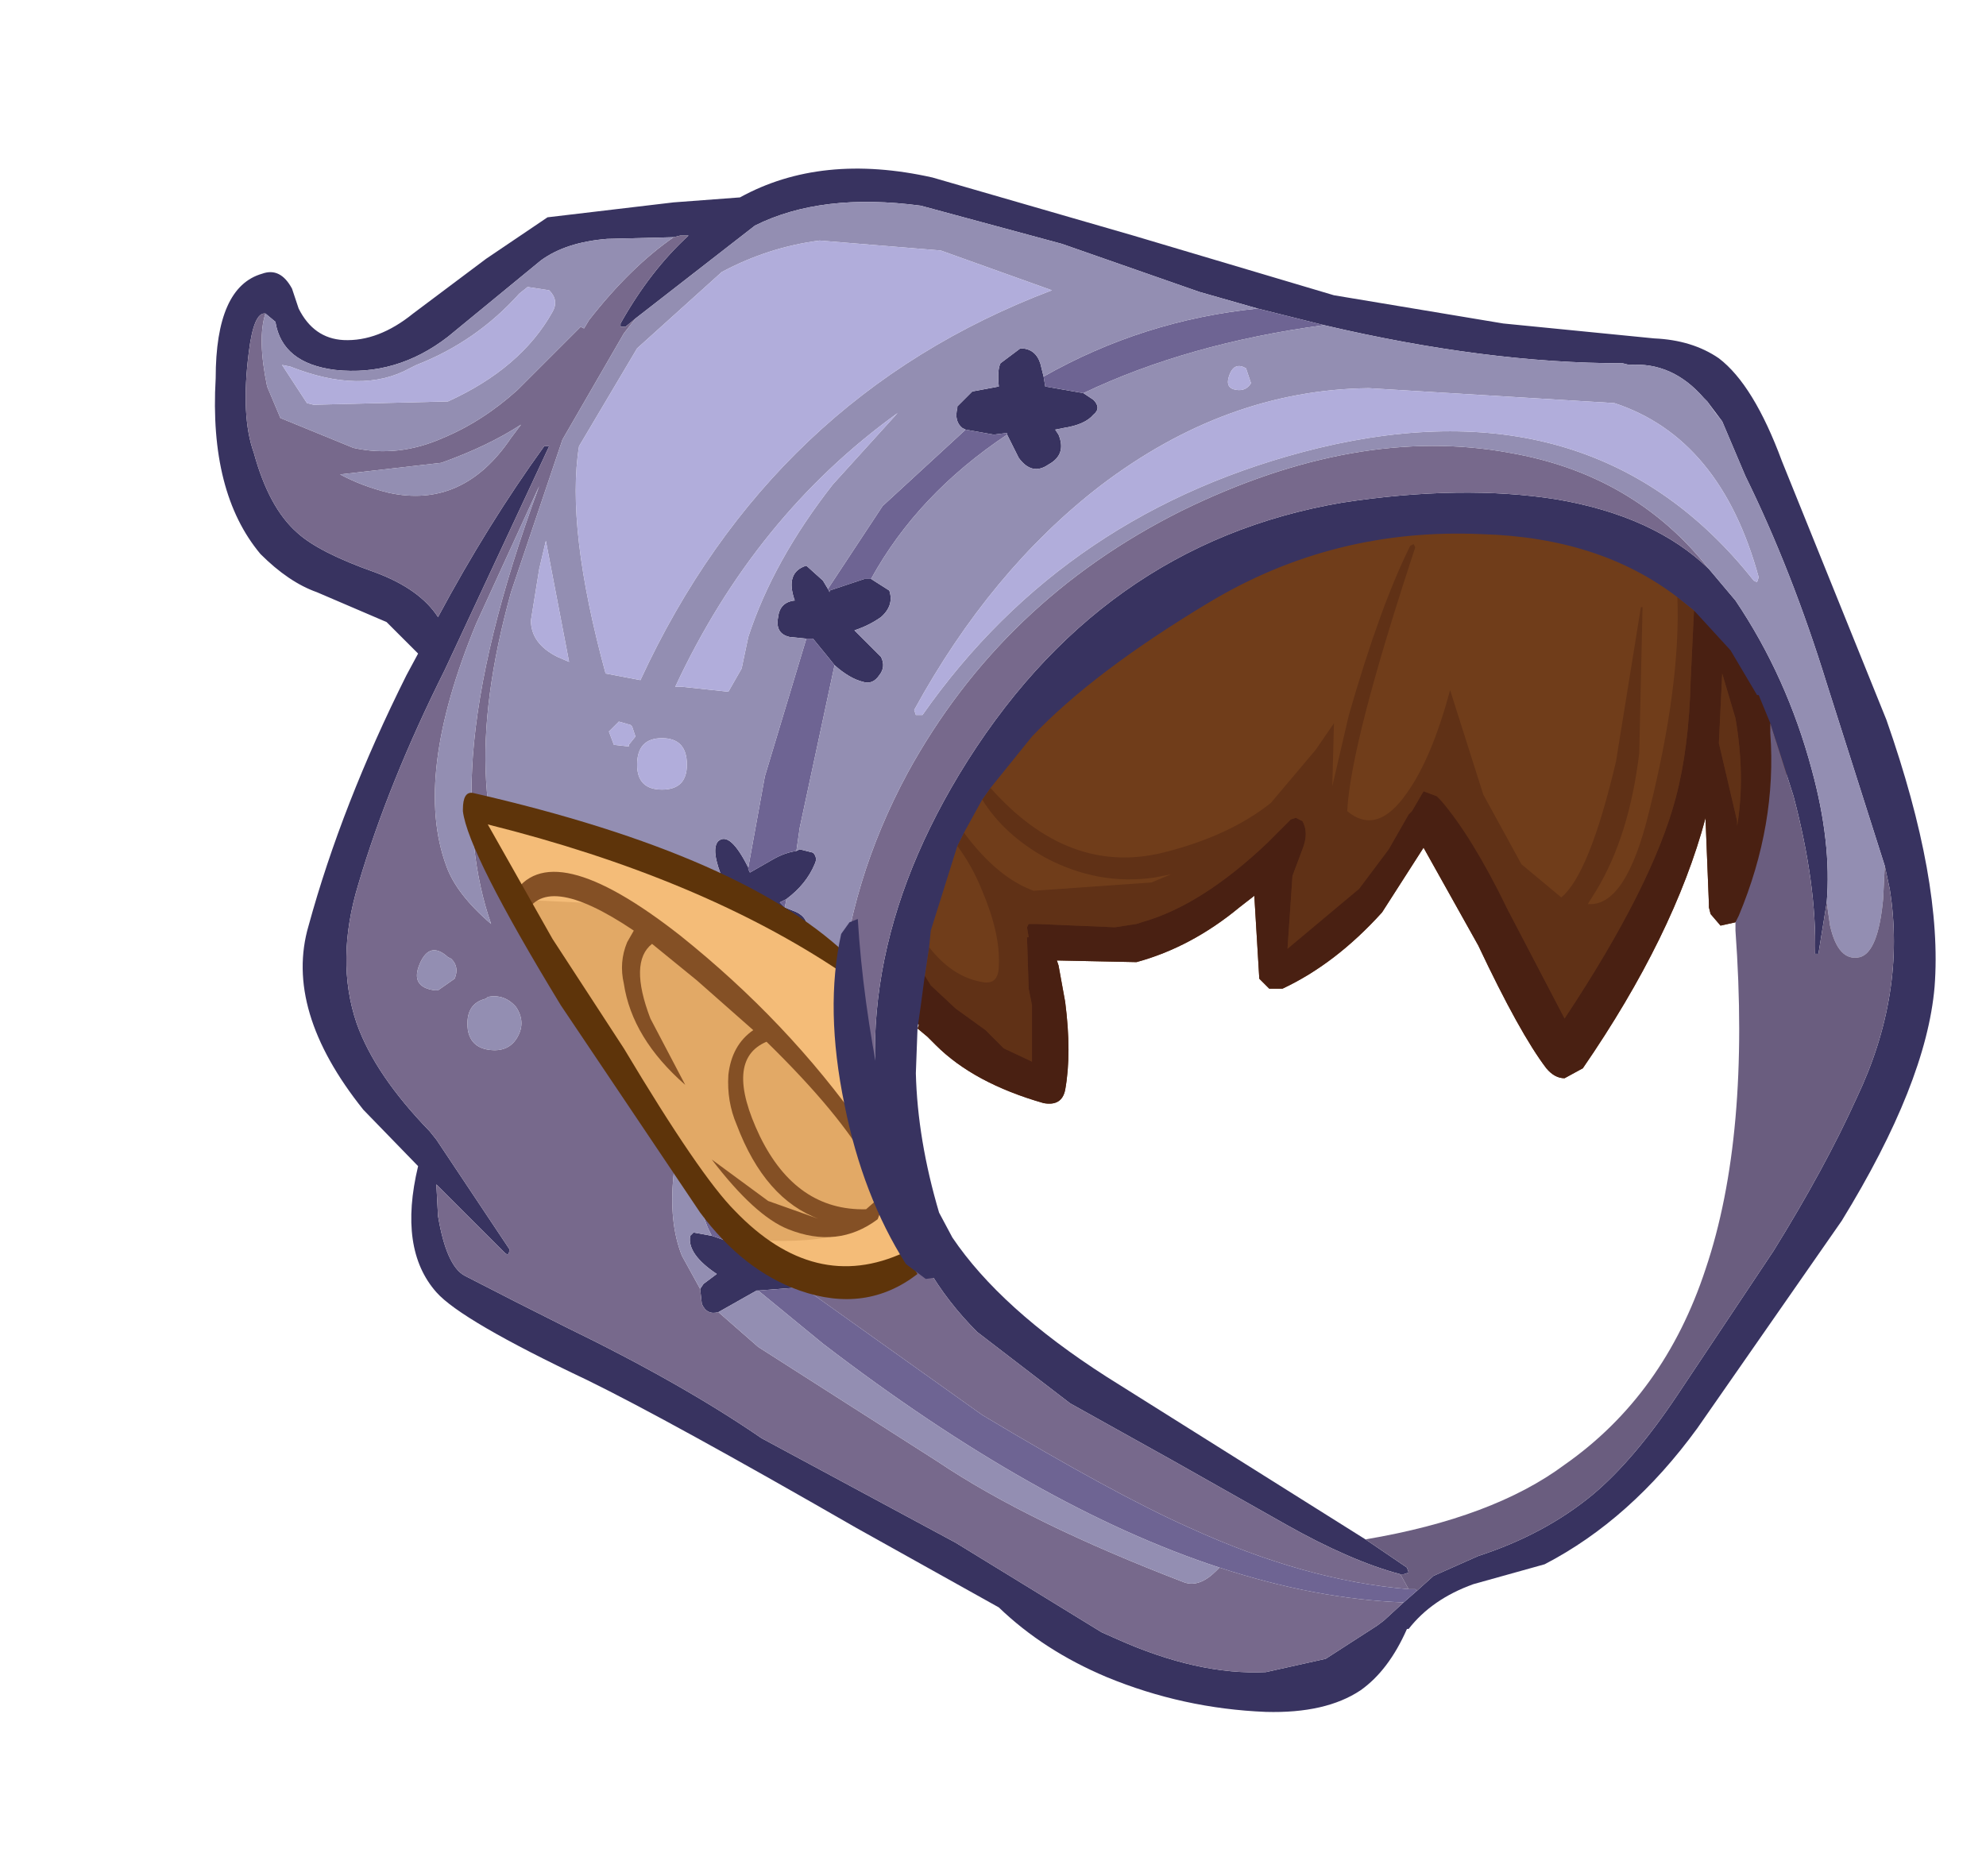
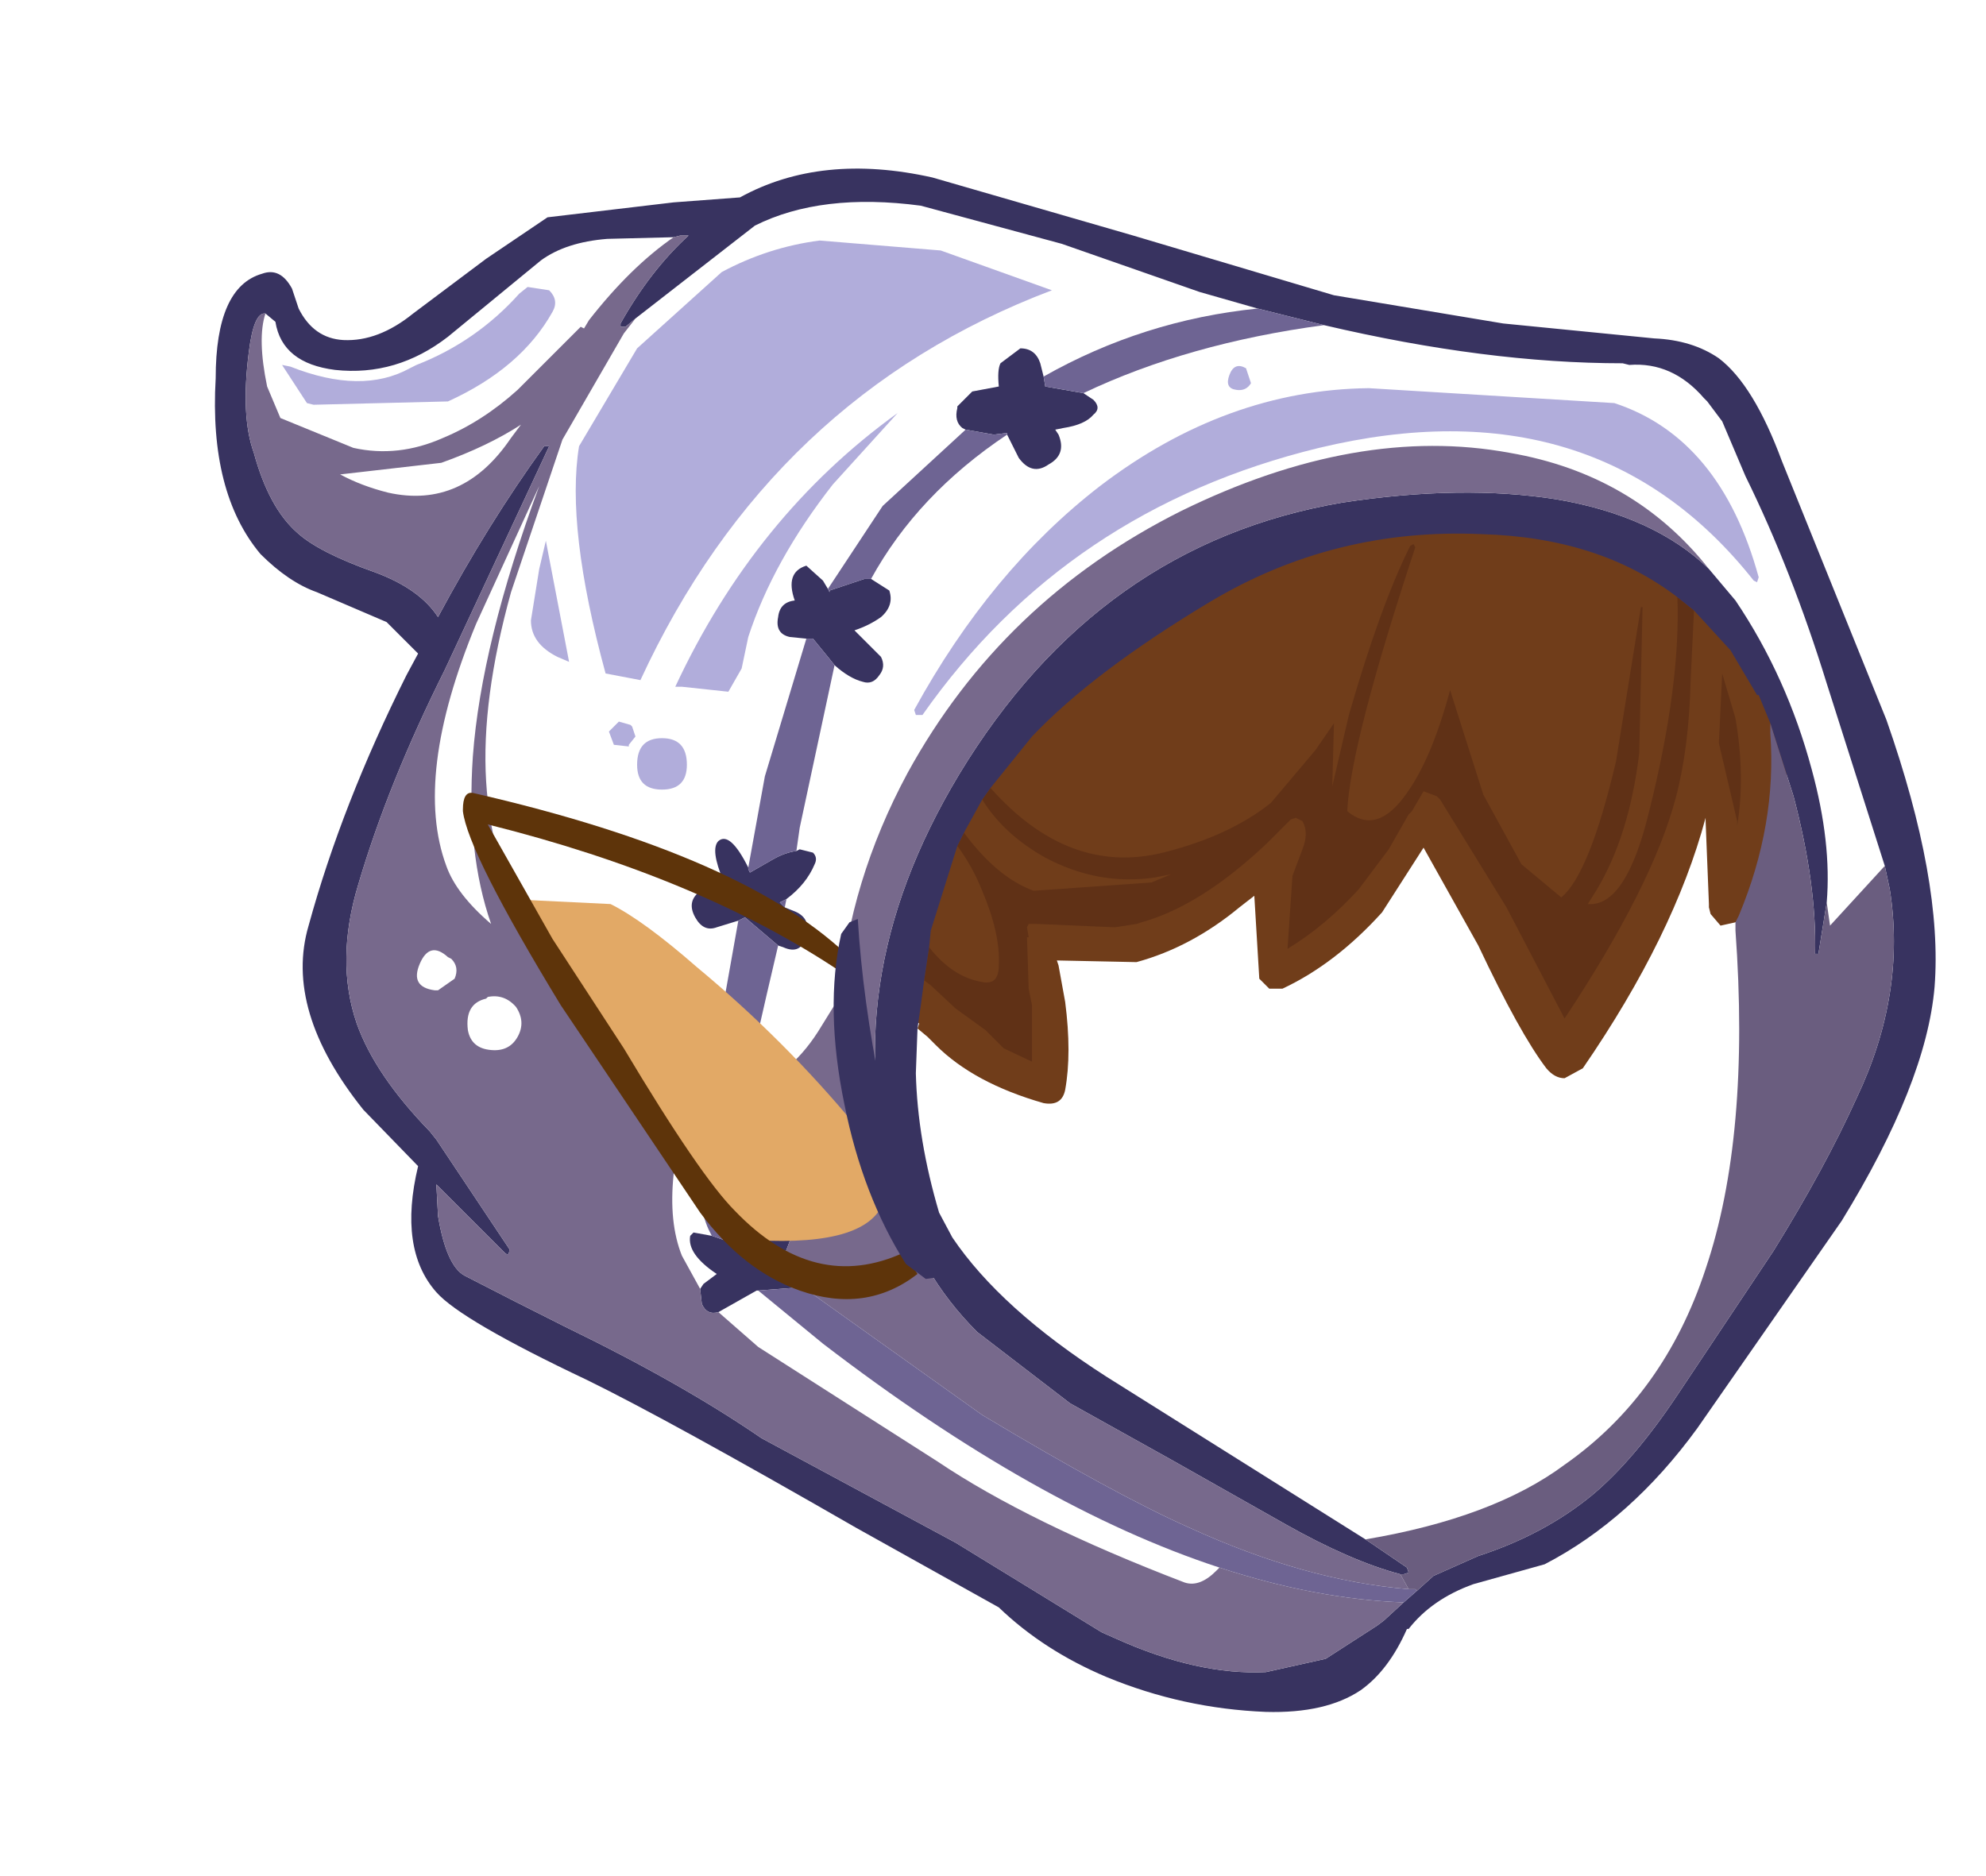
<svg xmlns="http://www.w3.org/2000/svg" xmlns:xlink="http://www.w3.org/1999/xlink" height="56.55px" width="59.85px">
  <g transform="matrix(1.0, 0.0, 0.0, 1.0, 29.8, 25.45)">
    <use height="46.5" transform="matrix(1.0, 0.0, 0.0, 1.0, -23.3, -20.35)" width="51.85" xlink:href="#sprite0" />
  </g>
  <defs>
    <g id="sprite0" transform="matrix(1.0, 0.0, 0.0, 1.0, 23.3, 20.35)">
      <use height="17.75" id="hColor" transform="matrix(1.0, 0.0, 0.0, 1.0, -2.45, -9.95)" width="26.5" xlink:href="#sprite1" />
      <use height="15.6" id="hShadow" transform="matrix(1.0, 0.0, 0.0, 1.0, -1.95, -9.05)" width="24.6" xlink:href="#sprite2" />
      <use height="15.0" id="hOutline" transform="matrix(1.0, 0.0, 0.0, 1.0, -2.65, -7.2)" width="26.45" xlink:href="#sprite3" />
      <use height="46.5" transform="matrix(1.0, 0.0, 0.0, 1.0, -23.3, -20.35)" width="51.85" xlink:href="#shape3" />
      <use height="14.6" id="hsColor" transform="matrix(1.0, 0.0, 0.0, 1.0, -15.6, -1.35)" width="13.3" xlink:href="#sprite4" />
      <use height="10.55" id="hsShadow" transform="matrix(1.0, 0.0, 0.0, 1.0, -14.5, 1.4)" width="11.3" xlink:href="#sprite5" />
      <use height="11.0" id="eOutline" transform="matrix(1.0, 0.0, 0.0, 1.0, -14.35, 0.85)" width="11.15" xlink:href="#sprite6" />
      <use height="15.25" id="hsOutline" transform="matrix(1.0, 0.0, 0.0, 1.0, -15.85, -1.55)" width="13.7" xlink:href="#sprite7" />
      <use height="11.0" transform="matrix(1.0, 0.0, 0.0, 1.0, -4.7, 2.2)" width="3.15" xlink:href="#shape8" />
    </g>
    <g id="sprite1" transform="matrix(1.0, 0.0, 0.0, 1.0, 13.15, 9.2)">
      <use height="17.75" transform="matrix(1.0, 0.0, 0.0, 1.0, -13.15, -9.2)" width="26.5" xlink:href="#shape0" />
    </g>
    <g id="shape0" transform="matrix(1.0, 0.0, 0.0, 1.0, 13.15, 9.2)">
      <path d="M4.7 -9.2 Q9.25 -7.8 11.2 -6.2 13.35 -4.45 13.35 -1.75 L13.35 -0.65 13.05 1.0 12.9 2.4 Q12.7 3.55 12.25 3.55 12.0 3.55 11.9 3.15 L11.9 3.0 11.8 3.1 11.35 3.2 11.05 2.85 11.0 2.65 11.0 2.55 10.9 0.05 10.9 -0.05 Q9.95 3.5 7.2 7.5 L6.65 7.8 Q6.35 7.8 6.1 7.5 5.3 6.45 4.05 3.8 L2.4 0.85 1.15 2.8 Q-0.25 4.35 -1.85 5.1 L-2.25 5.1 -2.55 4.8 -2.7 2.3 -3.15 2.65 Q-4.6 3.85 -6.25 4.3 L-8.65 4.25 -8.6 4.4 -8.4 5.5 Q-8.2 7.05 -8.4 8.15 -8.5 8.65 -9.05 8.55 -11.15 7.95 -12.3 6.8 L-12.35 6.75 -12.55 6.55 -12.85 6.3 -12.8 6.15 Q-13.15 5.95 -13.15 4.65 -13.15 3.1 -11.7 0.25 -10.45 -2.2 -9.4 -3.3 -4.4 -8.3 2.65 -9.2 L4.7 -9.2" fill="#703d1a" fill-rule="evenodd" stroke="none" />
    </g>
    <g id="sprite2" transform="matrix(1.0, 0.0, 0.0, 1.0, 12.3, 7.8)">
      <use height="15.6" transform="matrix(1.0, 0.0, 0.0, 1.0, -12.3, -7.8)" width="24.6" xlink:href="#shape1" />
    </g>
    <g id="shape1" transform="matrix(1.0, 0.0, 0.0, 1.0, 12.3, 7.8)">
      <path d="M2.45 -7.8 L2.5 -7.7 Q0.55 -1.8 0.45 0.25 1.35 1.0 2.25 -0.3 3.0 -1.35 3.55 -3.4 L4.55 -0.25 5.7 1.85 6.9 2.85 Q7.75 2.15 8.55 -1.25 L9.3 -5.9 9.35 -5.9 9.25 -1.5 Q8.95 1.0 7.95 2.65 L7.7 3.05 Q8.85 3.15 9.55 0.25 10.5 -3.55 10.4 -6.2 L10.9 -5.8 10.8 -3.7 Q10.75 -1.65 10.35 -0.15 9.65 2.5 7.0 6.5 L5.25 3.15 3.25 -0.1 3.15 -0.2 2.75 -0.35 2.4 0.25 2.3 0.35 1.7 1.4 0.8 2.6 Q-0.2 3.7 -1.35 4.4 L-1.2 2.2 -0.9 1.4 Q-0.7 0.9 -0.9 0.55 L-1.1 0.45 -1.25 0.5 -1.95 1.2 Q-3.95 3.1 -5.75 3.6 L-5.9 3.65 -6.55 3.75 -8.9 3.65 -9.15 3.65 -9.2 3.75 -9.15 4.05 -9.2 4.05 -9.15 5.6 -9.05 6.1 -9.05 7.8 -9.9 7.4 -10.45 6.85 -11.35 6.2 -12.1 5.5 -12.3 5.35 -12.15 4.35 Q-11.45 5.25 -10.55 5.4 -10.05 5.5 -10.05 4.9 -10.0 3.95 -10.55 2.65 -10.85 1.9 -11.3 1.3 L-11.1 0.9 Q-10.1 2.25 -9.0 2.65 L-5.45 2.4 -4.85 2.15 -5.35 2.25 Q-7.05 2.5 -8.65 1.65 -9.9 0.95 -10.55 -0.1 L-10.3 -0.45 Q-7.95 2.2 -5.1 1.5 -3.1 1.0 -1.85 0.0 L-0.5 -1.6 0.05 -2.4 0.0 -0.5 0.5 -2.65 Q1.45 -5.95 2.35 -7.75 L2.45 -7.8 M11.75 -3.9 L12.15 -2.55 Q12.45 -0.8 12.2 0.7 L12.2 0.55 11.65 -1.8 11.75 -3.9" fill="#603116" fill-rule="evenodd" stroke="none" />
    </g>
    <g id="sprite3" transform="matrix(1.0, 0.0, 0.0, 1.0, 13.35, 7.6)">
      <use height="15.0" transform="matrix(1.0, 0.0, 0.0, 1.0, -13.35, -7.6)" width="26.45" xlink:href="#shape2" />
    </g>
    <g id="shape2" transform="matrix(1.0, 0.0, 0.0, 1.0, 13.35, 7.6)">
-       <path d="M2.05 -1.4 L2.4 -2.0 2.8 -1.85 2.9 -1.75 Q3.85 -0.65 4.9 1.5 L6.65 4.85 Q9.3 0.85 10.0 -1.8 10.4 -3.3 10.45 -5.35 L10.55 -7.45 10.6 -7.4 10.6 -7.6 11.75 -6.5 12.45 -5.2 Q13.1 -4.15 13.1 -2.35 12.9 1.9 12.1 1.9 L11.9 1.8 11.8 1.95 11.35 2.05 11.05 1.7 11.0 1.5 11.0 1.4 10.9 -1.1 10.9 -1.2 Q9.95 2.35 7.2 6.35 L6.65 6.65 Q6.35 6.65 6.1 6.35 5.3 5.3 4.05 2.65 L2.4 -0.3 1.15 1.65 Q-0.25 3.2 -1.85 3.95 L-2.25 3.95 -2.55 3.65 -2.7 1.15 -3.15 1.5 Q-4.6 2.7 -6.25 3.15 L-8.65 3.1 -8.6 3.25 -8.4 4.35 Q-8.2 5.9 -8.4 7.0 -8.5 7.5 -9.05 7.4 -11.15 6.8 -12.3 5.65 L-12.35 5.6 -12.55 5.4 -12.85 5.15 -12.8 5.05 -13.15 4.75 -13.35 4.35 -13.3 3.9 -13.2 3.7 -13.3 3.5 Q-13.3 2.8 -12.8 3.3 L-12.45 3.85 -11.7 4.55 -10.8 5.2 -10.25 5.75 -9.4 6.15 -9.4 4.45 -9.5 3.95 -9.55 2.4 -9.5 2.4 -9.55 2.1 -9.5 2.0 -9.25 2.0 -6.9 2.1 -6.25 2.0 -6.1 1.95 Q-4.3 1.45 -2.3 -0.45 L-1.6 -1.15 -1.45 -1.2 -1.25 -1.1 Q-1.05 -0.75 -1.25 -0.25 L-1.55 0.55 -1.7 2.75 0.45 0.95 1.35 -0.25 1.95 -1.3 2.05 -1.4 M11.8 -4.2 L11.4 -5.55 11.3 -3.45 11.85 -1.1 11.85 -0.95 Q12.1 -2.45 11.8 -4.2" fill="#492012" fill-rule="evenodd" stroke="none" />
-     </g>
+       </g>
    <g id="shape3" transform="matrix(1.0, 0.0, 0.0, 1.0, 23.3, 20.35)">
      <path d="M10.4 -16.55 L15.5 -15.7 20.05 -15.25 Q21.2 -15.2 22.0 -14.65 23.05 -13.85 23.9 -11.55 L27.05 -3.75 Q28.75 1.1 28.5 4.3 28.25 7.2 25.7 11.35 L21.35 17.6 Q19.35 20.35 16.75 21.7 L14.6 22.3 Q13.35 22.75 12.65 23.65 L12.6 23.65 Q12.05 24.9 11.2 25.5 10.15 26.2 8.35 26.15 5.85 26.05 3.55 25.1 1.65 24.3 0.3 23.0 L-4.0 20.6 Q-9.65 17.35 -12.1 16.15 -15.9 14.35 -16.65 13.5 -17.8 12.2 -17.2 9.7 L-18.85 8.0 Q-21.25 5.0 -20.5 2.45 -19.5 -1.2 -17.55 -5.1 L-17.2 -5.75 -18.15 -6.7 -20.25 -7.6 Q-21.1 -7.9 -21.95 -8.75 -23.5 -10.6 -23.3 -14.05 -23.3 -16.8 -21.9 -17.2 -21.35 -17.4 -21.0 -16.75 L-20.8 -16.15 Q-20.35 -15.25 -19.45 -15.2 -18.4 -15.15 -17.35 -16.0 L-15.15 -17.65 -13.3 -18.9 -9.5 -19.35 -7.5 -19.5 Q-5.05 -20.85 -1.7 -20.1 L4.35 -18.35 10.4 -16.55 M21.65 -13.35 L21.55 -13.45 Q20.6 -14.55 19.3 -14.45 L19.1 -14.5 Q15.0 -14.5 10.1 -15.65 L8.1 -16.15 6.35 -16.65 2.2 -18.1 -2.05 -19.25 Q-5.05 -19.65 -7.05 -18.65 L-10.65 -15.85 -10.95 -15.6 -11.1 -15.6 -11.1 -15.7 Q-10.2 -17.3 -9.05 -18.35 L-9.3 -18.35 -9.5 -18.3 -11.5 -18.25 Q-12.75 -18.15 -13.5 -17.6 L-16.3 -15.3 Q-17.85 -14.1 -19.7 -14.3 -21.3 -14.5 -21.5 -15.75 L-21.8 -16.0 Q-22.15 -16.05 -22.3 -14.85 -22.55 -12.9 -22.15 -11.8 -21.7 -10.15 -20.85 -9.4 -20.2 -8.8 -18.5 -8.2 -17.15 -7.7 -16.6 -6.85 -15.1 -9.65 -13.4 -12.0 L-13.25 -12.0 -16.4 -5.25 Q-18.1 -1.85 -19.0 1.2 -19.7 3.5 -19.05 5.4 -18.5 6.95 -16.85 8.65 L-16.65 8.9 -14.45 12.2 Q-14.45 12.45 -14.6 12.3 L-16.65 10.25 -16.6 11.2 Q-16.35 12.7 -15.8 13.0 -14.25 13.8 -12.75 14.55 -9.25 16.25 -6.85 17.9 L-1.0 21.05 3.4 23.75 3.85 23.95 Q6.3 25.05 8.35 24.95 L10.15 24.55 11.7 23.55 11.9 23.4 12.5 22.85 12.9 22.5 13.4 22.05 14.75 21.45 Q16.75 20.8 18.2 19.6 19.45 18.55 20.75 16.6 L23.65 12.25 Q25.2 9.75 26.15 7.65 27.65 4.5 27.15 1.35 L27.0 0.65 25.25 -4.85 Q24.2 -8.25 22.8 -11.1 L22.1 -12.75 21.65 -13.35 M2.85 -13.6 L3.15 -13.4 Q3.4 -13.15 3.15 -12.95 2.9 -12.65 2.25 -12.55 L2.0 -12.5 2.1 -12.35 Q2.35 -11.75 1.8 -11.45 1.3 -11.1 0.9 -11.65 L0.55 -12.35 0.55 -12.4 0.15 -12.35 -0.7 -12.5 -0.8 -12.55 Q-1.05 -12.75 -0.95 -13.15 L-0.95 -13.2 -0.5 -13.65 0.3 -13.8 Q0.25 -14.3 0.35 -14.5 L0.95 -14.95 Q1.4 -14.95 1.55 -14.5 L1.65 -14.1 1.7 -13.8 2.85 -13.6 M-3.55 -8.0 L-3.0 -7.65 Q-2.85 -7.2 -3.25 -6.85 -3.6 -6.6 -4.05 -6.45 L-3.9 -6.3 -3.25 -5.65 Q-3.1 -5.35 -3.3 -5.1 -3.5 -4.8 -3.8 -4.9 -4.2 -5.0 -4.65 -5.4 L-4.85 -5.65 -5.3 -6.2 -5.5 -6.2 -6.0 -6.25 Q-6.45 -6.35 -6.35 -6.85 -6.3 -7.3 -5.85 -7.35 -6.15 -8.2 -5.5 -8.4 L-5.0 -7.95 -4.85 -7.7 -4.8 -7.6 -4.8 -7.65 -3.75 -8.0 -3.55 -8.0 M-5.8 0.2 L-5.7 0.15 -5.3 0.25 Q-5.15 0.4 -5.25 0.6 -5.5 1.2 -6.1 1.65 L-6.3 1.75 -6.15 1.9 -5.9 2.0 Q-5.35 2.2 -5.5 2.75 -5.65 3.35 -6.2 3.1 L-6.35 3.05 -7.35 2.2 -7.55 2.3 -8.2 2.5 Q-8.6 2.65 -8.85 2.2 -9.1 1.75 -8.75 1.45 L-8.0 1.1 Q-8.4 0.15 -8.15 -0.1 -7.8 -0.4 -7.25 0.7 L-7.25 0.75 -7.2 0.85 -6.5 0.45 Q-6.15 0.25 -5.8 0.2 M21.7 -8.3 L22.5 -7.35 Q24.05 -5.05 24.8 -2.25 25.4 -0.05 25.25 1.75 L25.0 3.3 24.9 3.3 Q24.95 1.2 24.25 -1.45 L23.55 -3.65 23.2 -4.5 23.15 -4.5 22.35 -5.85 21.25 -7.05 20.75 -7.45 Q18.4 -9.25 14.85 -9.35 10.4 -9.55 6.65 -7.3 3.15 -5.2 1.3 -3.25 L0.05 -1.7 -0.2 -1.35 -0.75 -0.35 -0.95 0.05 -1.75 2.6 -1.8 3.1 -1.95 4.1 -2.05 4.85 -2.15 5.55 -2.2 6.9 Q-2.15 8.9 -1.5 11.1 L-1.1 11.85 Q0.35 14.0 3.55 16.05 L11.35 20.95 12.6 21.8 12.65 21.95 12.5 22.0 12.4 22.0 Q10.9 21.6 8.95 20.5 L5.5 18.55 2.45 16.85 -0.35 14.7 Q-2.15 12.9 -2.75 10.55 -4.75 4.3 -0.9 -2.1 3.3 -9.05 10.65 -10.3 14.25 -10.85 17.1 -10.4 20.05 -9.9 21.7 -8.3 M-8.7 13.4 L-8.6 13.25 -8.2 12.95 Q-9.1 12.35 -9.0 11.8 L-8.9 11.7 -8.35 11.8 -8.2 11.85 -7.5 12.1 -7.35 12.15 -7.15 11.85 -7.1 11.8 -6.75 11.2 Q-6.45 10.85 -6.15 10.95 -5.7 11.1 -5.9 11.7 L-6.15 12.35 -5.65 12.55 Q-5.4 12.65 -5.4 12.95 L-5.6 13.35 -5.65 13.35 -6.95 13.45 -7.0 13.45 -8.15 14.1 Q-8.5 14.2 -8.65 13.85 L-8.7 13.4" fill="#383360" fill-rule="evenodd" stroke="none" />
      <path d="M-7.35 7.4 Q-6.05 7.05 -5.15 5.65 L-4.5 4.6 Q-4.2 1.1 -2.45 -2.15 0.4 -7.35 5.8 -10.05 11.1 -12.65 15.7 -11.8 19.45 -11.15 21.7 -8.3 20.05 -9.9 17.1 -10.4 14.25 -10.85 10.65 -10.3 3.3 -9.05 -0.9 -2.1 -4.75 4.3 -2.75 10.55 -2.15 12.9 -0.35 14.7 L2.45 16.85 5.5 18.55 8.95 20.5 Q10.9 21.6 12.4 22.0 L12.65 22.45 Q9.55 22.2 6.05 20.6 3.8 19.6 -0.2 17.2 L-5.6 13.35 -5.4 12.95 Q-5.4 12.65 -5.65 12.55 L-6.15 12.35 -5.9 11.7 Q-5.7 11.1 -6.15 10.95 -6.45 10.85 -6.75 11.2 L-7.1 11.8 Q-7.75 10.65 -7.6 8.85 L-7.35 7.4 M-10.65 -15.85 L-11.0 -15.4 -12.85 -12.2 -14.4 -7.6 Q-15.3 -4.35 -15.15 -1.9 -15.0 0.55 -13.85 2.7 L-12.75 4.45 -12.4 4.85 -12.25 5.0 Q-11.95 4.7 -11.4 4.75 -10.65 4.8 -10.3 5.4 -9.9 6.05 -10.1 6.7 L-10.25 6.9 -9.2 7.4 -9.5 9.95 Q-9.65 11.4 -9.25 12.4 L-8.7 13.4 -8.65 13.85 Q-8.5 14.2 -8.15 14.1 L-6.95 15.15 -1.55 18.6 Q1.2 20.45 5.9 22.25 6.35 22.4 6.85 21.9 L6.95 21.8 Q9.85 22.75 12.5 22.85 L11.9 23.4 11.7 23.55 10.15 24.55 8.35 24.95 Q6.3 25.05 3.85 23.95 L3.4 23.75 -1.0 21.05 -6.85 17.9 Q-9.25 16.25 -12.75 14.55 -14.25 13.8 -15.8 13.0 -16.35 12.7 -16.6 11.2 L-16.65 10.25 -14.6 12.3 Q-14.45 12.45 -14.45 12.2 L-16.65 8.9 -16.85 8.65 Q-18.5 6.95 -19.05 5.4 -19.7 3.5 -19.0 1.2 -18.1 -1.85 -16.4 -5.25 L-13.25 -12.0 -13.4 -12.0 Q-15.1 -9.65 -16.6 -6.85 -17.15 -7.7 -18.5 -8.2 -20.2 -8.8 -20.85 -9.4 -21.7 -10.15 -22.15 -11.8 -22.55 -12.9 -22.3 -14.85 -22.15 -16.05 -21.8 -16.0 -22.05 -15.25 -21.75 -13.8 L-21.35 -12.85 -19.15 -11.95 Q-17.8 -11.65 -16.45 -12.25 -15.25 -12.75 -14.2 -13.7 L-12.3 -15.6 -12.2 -15.55 -12.05 -15.8 Q-10.8 -17.4 -9.5 -18.3 L-9.3 -18.35 -9.05 -18.35 Q-10.2 -17.3 -11.1 -15.7 L-11.1 -15.6 -10.95 -15.6 -10.65 -15.85 M-19.55 -11.15 Q-18.9 -10.8 -18.1 -10.6 -15.85 -10.1 -14.4 -12.25 L-14.1 -12.65 Q-15.1 -12.0 -16.5 -11.5 L-19.55 -11.15 M-13.55 -10.8 L-15.45 -6.65 Q-17.35 -2.05 -16.35 0.65 -16.05 1.5 -15.0 2.4 -15.75 0.25 -15.55 -2.65 -15.3 -6.05 -13.55 -10.8 M-15.1 4.6 L-15.15 4.65 Q-15.8 4.8 -15.7 5.6 -15.6 6.15 -15.0 6.2 -14.45 6.25 -14.2 5.8 -13.95 5.35 -14.25 4.9 -14.6 4.5 -15.1 4.6 M-12.15 3.5 Q-12.15 3.85 -12.5 3.85 L-12.8 3.5 Q-12.8 3.15 -12.5 3.15 -12.15 3.15 -12.15 3.5 M-11.85 5.85 L-11.45 6.4 Q-11.05 6.5 -10.85 6.15 L-10.8 6.1 Q-10.65 5.75 -10.9 5.5 L-10.9 5.45 -11.5 5.35 Q-11.85 5.5 -11.85 5.85 M-16.6 4.4 L-16.1 4.05 Q-15.95 3.7 -16.2 3.45 L-16.3 3.4 Q-16.85 2.9 -17.15 3.6 -17.45 4.3 -16.7 4.4 L-16.6 4.4" fill="#77698c" fill-rule="evenodd" stroke="none" />
      <path d="M10.1 -15.65 Q6.0 -15.1 2.85 -13.6 L1.7 -13.8 1.65 -14.1 Q4.65 -15.8 8.1 -16.15 L10.1 -15.65 M0.55 -12.35 Q-2.15 -10.55 -3.55 -8.0 L-3.75 -8.0 -4.8 -7.65 -4.8 -7.6 -4.85 -7.7 -3.2 -10.2 -0.7 -12.5 0.15 -12.35 0.55 -12.4 0.55 -12.35 M-4.65 -5.4 L-5.7 -0.5 -5.8 0.2 Q-6.15 0.25 -6.5 0.45 L-7.2 0.85 -7.25 0.75 -7.25 0.7 -6.75 -2.05 -5.5 -6.2 -5.3 -6.2 -4.85 -5.65 -4.65 -5.4 M-6.1 1.65 L-6.15 1.9 -6.3 1.75 -6.1 1.65 M-6.35 3.05 L-6.7 4.55 -7.35 7.4 -7.6 8.85 Q-7.75 10.65 -7.1 11.8 L-7.15 11.85 -7.35 12.15 -7.5 12.1 -8.2 11.85 -8.35 11.8 -8.45 11.6 Q-9.1 10.15 -8.35 6.8 L-7.55 2.3 -7.35 2.2 -6.35 3.05 M12.5 22.85 Q9.85 22.75 6.95 21.8 1.45 20.0 -5.0 15.05 L-6.95 13.45 -5.65 13.35 -5.6 13.35 -0.2 17.2 Q3.8 19.6 6.05 20.6 9.55 22.2 12.65 22.45 L12.85 22.45 12.9 22.5 12.5 22.85" fill="#6e6493" fill-rule="evenodd" stroke="none" />
-       <path d="M11.45 -13.75 Q7.15 -13.7 3.35 -10.8 0.05 -8.25 -2.25 -4.05 L-2.2 -3.9 -2.0 -3.9 Q2.35 -10.1 9.95 -11.95 18.3 -13.95 23.05 -7.95 L23.15 -7.9 23.2 -8.05 Q22.05 -12.25 18.85 -13.3 L11.45 -13.75 M10.1 -15.65 Q15.0 -14.5 19.1 -14.5 L19.3 -14.45 Q20.6 -14.55 21.55 -13.45 L21.65 -13.35 21.9 -13.0 22.1 -12.75 22.8 -11.1 Q24.2 -8.25 25.25 -4.85 L27.0 0.65 26.95 1.65 Q26.8 3.25 26.25 3.4 25.6 3.55 25.35 2.45 L25.25 1.75 Q25.4 -0.05 24.8 -2.25 24.05 -5.05 22.5 -7.35 L21.7 -8.3 Q19.45 -11.15 15.7 -11.8 11.1 -12.65 5.8 -10.05 0.4 -7.35 -2.45 -2.15 -4.2 1.1 -4.5 4.6 L-5.15 5.65 Q-6.05 7.05 -7.35 7.4 L-6.7 4.55 -6.35 3.05 -6.2 3.1 Q-5.65 3.35 -5.5 2.75 -5.35 2.2 -5.9 2.0 L-6.15 1.9 -6.1 1.65 Q-5.5 1.2 -5.25 0.6 -5.15 0.4 -5.3 0.25 L-5.7 0.15 -5.8 0.2 -5.7 -0.5 -4.65 -5.4 Q-4.2 -5.0 -3.8 -4.9 -3.5 -4.8 -3.3 -5.1 -3.1 -5.35 -3.25 -5.65 L-3.9 -6.3 -4.05 -6.45 Q-3.6 -6.6 -3.25 -6.85 -2.85 -7.2 -3.0 -7.65 L-3.55 -8.0 Q-2.15 -10.55 0.55 -12.35 L0.9 -11.65 Q1.3 -11.1 1.8 -11.45 2.35 -11.75 2.1 -12.35 L2.0 -12.5 2.25 -12.55 Q2.9 -12.65 3.15 -12.95 3.4 -13.15 3.15 -13.4 L2.85 -13.6 Q6.0 -15.1 10.1 -15.65 M1.65 -14.1 L1.55 -14.5 Q1.4 -14.95 0.95 -14.95 L0.35 -14.5 Q0.25 -14.3 0.3 -13.8 L-0.5 -13.65 -0.95 -13.2 -0.95 -13.15 Q-1.05 -12.75 -0.8 -12.55 L-0.7 -12.5 -3.2 -10.2 -4.85 -7.7 -5.0 -7.95 -5.5 -8.4 Q-6.15 -8.2 -5.85 -7.35 -6.3 -7.3 -6.35 -6.85 -6.45 -6.35 -6.0 -6.25 L-5.5 -6.2 -6.75 -2.05 -7.25 0.7 Q-7.8 -0.4 -8.15 -0.1 -8.4 0.15 -8.0 1.1 L-8.75 1.45 Q-9.1 1.75 -8.85 2.2 -8.6 2.65 -8.2 2.5 L-7.55 2.3 -8.35 6.8 Q-9.1 10.15 -8.45 11.6 L-8.35 11.8 -8.9 11.7 -9.0 11.8 Q-9.1 12.35 -8.2 12.95 L-8.6 13.25 -8.7 13.4 -9.25 12.4 Q-9.65 11.4 -9.5 9.95 L-9.2 7.4 -10.25 6.9 -10.1 6.7 Q-9.9 6.05 -10.3 5.4 -10.65 4.8 -11.4 4.75 -11.95 4.7 -12.25 5.0 L-12.4 4.85 -12.75 4.45 -13.85 2.7 Q-15.0 0.55 -15.15 -1.9 -15.3 -4.35 -14.4 -7.6 L-12.85 -12.2 -11.0 -15.4 -10.65 -15.85 -7.05 -18.65 Q-5.05 -19.65 -2.05 -19.25 L2.2 -18.1 6.35 -16.65 8.1 -16.15 Q4.65 -15.8 1.65 -14.1 M7.45 -13.7 Q7.75 -13.65 7.9 -13.9 L7.75 -14.35 Q7.4 -14.55 7.25 -14.15 7.1 -13.75 7.45 -13.7 M6.95 21.8 L6.85 21.9 Q6.35 22.4 5.9 22.25 1.2 20.45 -1.55 18.6 L-6.95 15.15 -8.15 14.1 -7.0 13.45 -6.95 13.45 -5.0 15.05 Q1.45 20.0 6.95 21.8 M-21.8 -16.0 L-21.5 -15.75 Q-21.3 -14.5 -19.7 -14.3 -17.85 -14.1 -16.3 -15.3 L-13.5 -17.6 Q-12.75 -18.15 -11.5 -18.25 L-9.5 -18.3 Q-10.8 -17.4 -12.05 -15.8 L-12.2 -15.55 -12.3 -15.6 -14.2 -13.7 Q-15.25 -12.75 -16.45 -12.25 -17.8 -11.65 -19.15 -11.95 L-21.35 -12.85 -21.75 -13.8 Q-22.05 -15.25 -21.8 -16.0 M-20.55 -13.3 L-20.35 -13.25 -16.3 -13.35 Q-14.1 -14.35 -13.15 -16.05 -12.95 -16.4 -13.25 -16.7 L-13.9 -16.8 -14.15 -16.6 Q-15.45 -15.15 -17.25 -14.45 L-17.45 -14.35 Q-18.9 -13.55 -21.05 -14.4 L-21.3 -14.45 -20.55 -13.3 M-8.05 -17.25 L-10.6 -14.95 -12.35 -12.0 Q-12.75 -9.55 -11.55 -5.15 L-10.5 -4.95 Q-6.55 -13.5 1.9 -16.7 L-1.45 -17.9 -5.1 -18.2 Q-6.65 -18.0 -8.05 -17.25 M-13.8 -6.75 Q-13.8 -6.05 -13.0 -5.65 L-12.65 -5.5 -13.35 -9.15 -13.55 -8.3 -13.8 -6.75 M-19.55 -11.15 L-16.5 -11.5 Q-15.1 -12.0 -14.1 -12.65 L-14.4 -12.25 Q-15.85 -10.1 -18.1 -10.6 -18.9 -10.8 -19.55 -11.15 M-11.45 -3.4 L-11.3 -3.0 -10.85 -2.95 -10.85 -3.0 -10.65 -3.25 -10.75 -3.55 -10.8 -3.6 -11.15 -3.7 -11.45 -3.4 M-13.55 -10.8 Q-15.3 -6.05 -15.55 -2.65 -15.75 0.25 -15.0 2.4 -16.05 1.5 -16.35 0.65 -17.35 -2.05 -15.45 -6.65 L-13.55 -10.8 M-9.1 -2.4 Q-9.1 -3.2 -9.85 -3.2 -10.6 -3.2 -10.6 -2.4 -10.6 -1.65 -9.85 -1.65 -9.1 -1.65 -9.1 -2.4 M-9.25 -4.75 L-7.85 -4.6 -7.45 -5.3 -7.25 -6.25 Q-6.5 -8.55 -4.7 -10.85 L-2.75 -13.0 Q-7.05 -9.9 -9.45 -4.75 L-9.25 -4.75 M-15.1 4.6 Q-14.6 4.5 -14.25 4.9 -13.95 5.35 -14.2 5.8 -14.45 6.25 -15.0 6.2 -15.6 6.15 -15.7 5.6 -15.8 4.8 -15.15 4.65 L-15.1 4.6 M-12.15 3.5 Q-12.15 3.15 -12.5 3.15 -12.8 3.15 -12.8 3.5 L-12.5 3.85 Q-12.15 3.85 -12.15 3.5 M-16.6 4.4 L-16.7 4.4 Q-17.45 4.3 -17.15 3.6 -16.85 2.9 -16.3 3.4 L-16.2 3.45 Q-15.95 3.7 -16.1 4.05 L-16.6 4.4 M-11.85 5.85 Q-11.85 5.5 -11.5 5.35 L-10.9 5.45 -10.9 5.5 Q-10.65 5.75 -10.8 6.1 L-10.85 6.15 Q-11.05 6.5 -11.45 6.4 L-11.85 5.85" fill="#938eb2" fill-rule="evenodd" stroke="none" />
      <path d="M11.45 -13.75 L18.85 -13.3 Q22.05 -12.25 23.2 -8.05 L23.15 -7.9 23.05 -7.95 Q18.3 -13.95 9.95 -11.95 2.35 -10.1 -2.0 -3.9 L-2.2 -3.9 -2.25 -4.05 Q0.05 -8.25 3.35 -10.8 7.15 -13.7 11.45 -13.75 M7.45 -13.7 Q7.1 -13.75 7.25 -14.15 7.4 -14.55 7.75 -14.35 L7.9 -13.9 Q7.75 -13.65 7.45 -13.7 M-13.8 -6.75 L-13.55 -8.3 -13.35 -9.15 -12.65 -5.5 -13.0 -5.65 Q-13.8 -6.05 -13.8 -6.75 M-8.05 -17.25 Q-6.65 -18.0 -5.1 -18.2 L-1.45 -17.9 1.9 -16.7 Q-6.55 -13.5 -10.5 -4.95 L-11.55 -5.15 Q-12.75 -9.55 -12.35 -12.0 L-10.6 -14.95 -8.05 -17.25 M-20.55 -13.3 L-21.3 -14.45 -21.05 -14.4 Q-18.9 -13.55 -17.45 -14.35 L-17.25 -14.45 Q-15.45 -15.15 -14.15 -16.6 L-13.9 -16.8 -13.25 -16.7 Q-12.95 -16.4 -13.15 -16.05 -14.1 -14.35 -16.3 -13.35 L-20.35 -13.25 -20.55 -13.3 M-11.45 -3.4 L-11.15 -3.7 -10.8 -3.6 -10.75 -3.55 -10.65 -3.25 -10.85 -3.0 -10.85 -2.95 -11.3 -3.0 -11.45 -3.4 M-9.25 -4.75 L-9.45 -4.75 Q-7.05 -9.9 -2.75 -13.0 L-4.7 -10.85 Q-6.5 -8.55 -7.25 -6.25 L-7.45 -5.3 -7.85 -4.6 -9.25 -4.75 M-9.1 -2.4 Q-9.1 -1.65 -9.85 -1.65 -10.6 -1.65 -10.6 -2.4 -10.6 -3.2 -9.85 -3.2 -9.1 -3.2 -9.1 -2.4" fill="#b1addb" fill-rule="evenodd" stroke="none" />
-       <path d="M25.25 1.75 L25.35 2.45 Q25.6 3.55 26.25 3.4 26.8 3.25 26.95 1.65 L27.0 0.65 27.15 1.35 Q27.65 4.5 26.15 7.65 25.2 9.75 23.65 12.25 L20.75 16.6 Q19.45 18.55 18.2 19.6 16.75 20.8 14.75 21.45 L13.4 22.05 12.9 22.5 12.85 22.45 12.65 22.45 12.4 22.0 12.5 22.0 12.65 21.95 12.6 21.8 11.35 20.95 Q15.2 20.3 17.35 18.7 20.35 16.6 21.6 12.8 22.95 8.8 22.5 2.6 L22.5 2.35 22.6 2.15 Q23.75 -0.6 23.55 -3.35 L23.55 -3.65 24.25 -1.45 Q24.95 1.2 24.9 3.3 L25.0 3.3 25.25 1.75" fill="#6a5d7f" fill-rule="evenodd" stroke="none" />
+       <path d="M25.25 1.75 L25.35 2.45 L27.0 0.65 27.15 1.35 Q27.65 4.5 26.15 7.65 25.2 9.75 23.65 12.25 L20.75 16.6 Q19.45 18.55 18.2 19.6 16.75 20.8 14.75 21.45 L13.4 22.05 12.9 22.5 12.85 22.45 12.65 22.45 12.4 22.0 12.5 22.0 12.65 21.95 12.6 21.8 11.35 20.95 Q15.2 20.3 17.35 18.7 20.35 16.6 21.6 12.8 22.95 8.8 22.5 2.6 L22.5 2.35 22.6 2.15 Q23.75 -0.6 23.55 -3.35 L23.55 -3.65 24.25 -1.45 Q24.95 1.2 24.9 3.3 L25.0 3.3 25.25 1.75" fill="#6a5d7f" fill-rule="evenodd" stroke="none" />
    </g>
    <g id="sprite4" transform="matrix(1.0, 0.0, 0.0, 1.0, 6.65, 7.3)">
      <use height="14.6" transform="matrix(1.0, 0.0, 0.0, 1.0, -6.65, -7.3)" width="13.3" xlink:href="#shape4" />
    </g>
    <g id="shape4" transform="matrix(1.0, 0.0, 0.0, 1.0, 6.65, 7.3)">
-       <path d="M5.0 1.3 Q5.15 4.4 6.65 6.75 4.05 8.0 1.95 6.45 1.0 5.75 0.1 4.2 L-1.35 1.6 -4.65 -3.15 -6.05 -5.1 Q-6.9 -6.6 -6.55 -7.3 -3.9 -6.95 -0.75 -5.5 L4.6 -2.7 4.65 -2.45 4.8 -2.3 4.8 -1.05 5.0 1.3" fill="#f4bc78" fill-rule="evenodd" stroke="none" />
-     </g>
+       </g>
    <g id="sprite5" transform="matrix(1.0, 0.0, 0.0, 1.0, 5.65, 5.25)">
      <use height="10.55" transform="matrix(1.0, 0.0, 0.0, 1.0, -5.65, -5.25)" width="11.3" xlink:href="#shape5" />
    </g>
    <g id="shape5" transform="matrix(1.0, 0.0, 0.0, 1.0, 5.65, 5.25)">
      <path d="M5.1 2.2 L5.65 4.2 Q5.05 5.55 1.35 5.25 0.65 4.55 -0.15 3.15 L-1.45 0.9 -4.75 -3.85 -5.65 -5.0 -2.55 -4.85 Q-1.55 -4.35 0.05 -2.95 2.7 -0.75 4.85 1.85 L5.1 2.2" fill="#e2a966" fill-rule="evenodd" stroke="none" />
    </g>
    <g id="sprite6" transform="matrix(1.0, 0.0, 0.0, 1.0, 5.6, 5.5)">
      <use height="11.0" transform="matrix(1.0, 0.0, 0.0, 1.0, -5.6, -5.5)" width="11.15" xlink:href="#shape6" />
    </g>
    <g id="shape6" transform="matrix(1.0, 0.0, 0.0, 1.0, 5.6, 5.5)">
-       <path d="M4.95 2.2 L5.15 3.35 Q4.3 1.8 2.05 -0.4 0.75 0.15 1.85 2.45 2.95 4.7 5.05 4.65 L5.45 4.3 5.55 4.55 5.4 4.95 Q4.2 5.85 2.7 5.25 1.7 4.85 0.4 3.15 L2.1 4.4 3.65 4.95 Q2.0 4.35 1.15 2.1 0.85 1.4 0.9 0.6 1.0 -0.3 1.65 -0.75 L-0.05 -2.25 -1.4 -3.35 Q-2.1 -2.8 -1.45 -1.1 L-0.4 0.9 Q-2.0 -0.5 -2.25 -2.15 -2.4 -2.8 -2.15 -3.4 L-1.95 -3.75 Q-4.7 -5.6 -5.25 -4.15 L-5.35 -4.45 -5.55 -4.5 -5.6 -4.8 Q-4.5 -6.7 -0.55 -3.6 2.7 -1.0 4.95 2.2" fill="#845025" fill-rule="evenodd" stroke="none" />
-     </g>
+       </g>
    <g id="sprite7" transform="matrix(1.0, 0.0, 0.0, 1.0, 6.85, 7.6)">
      <use height="15.25" transform="matrix(1.0, 0.0, 0.0, 1.0, -6.85, -7.6)" width="13.7" xlink:href="#shape7" />
    </g>
    <g id="shape7" transform="matrix(1.0, 0.0, 0.0, 1.0, 6.85, 7.6)">
      <path d="M6.45 6.25 L6.85 6.9 Q5.3 8.1 3.3 7.4 1.6 6.8 0.3 5.05 L-3.9 -1.2 Q-6.7 -5.8 -6.85 -7.05 L-6.85 -7.1 Q-6.85 -7.65 -6.55 -7.6 1.75 -5.7 4.9 -2.55 L4.9 -2.5 4.8 -2.25 4.55 -2.2 Q0.3 -5.05 -6.1 -6.65 L-4.15 -3.2 -2.0 0.1 Q0.3 3.95 1.35 5.0 3.75 7.5 6.45 6.25" fill="#5e340a" fill-rule="evenodd" stroke="none" />
    </g>
    <g id="shape8" transform="matrix(1.0, 0.0, 0.0, 1.0, 4.7, -2.2)">
      <path d="M-4.45 2.7 L-4.2 2.35 -3.95 2.25 Q-3.8 4.7 -3.25 7.4 -2.55 11.2 -1.55 13.05 L-1.9 13.1 -2.5 12.65 Q-3.8 10.6 -4.35 7.85 -4.95 4.95 -4.45 2.7" fill="#383360" fill-rule="evenodd" stroke="none" />
    </g>
  </defs>
</svg>